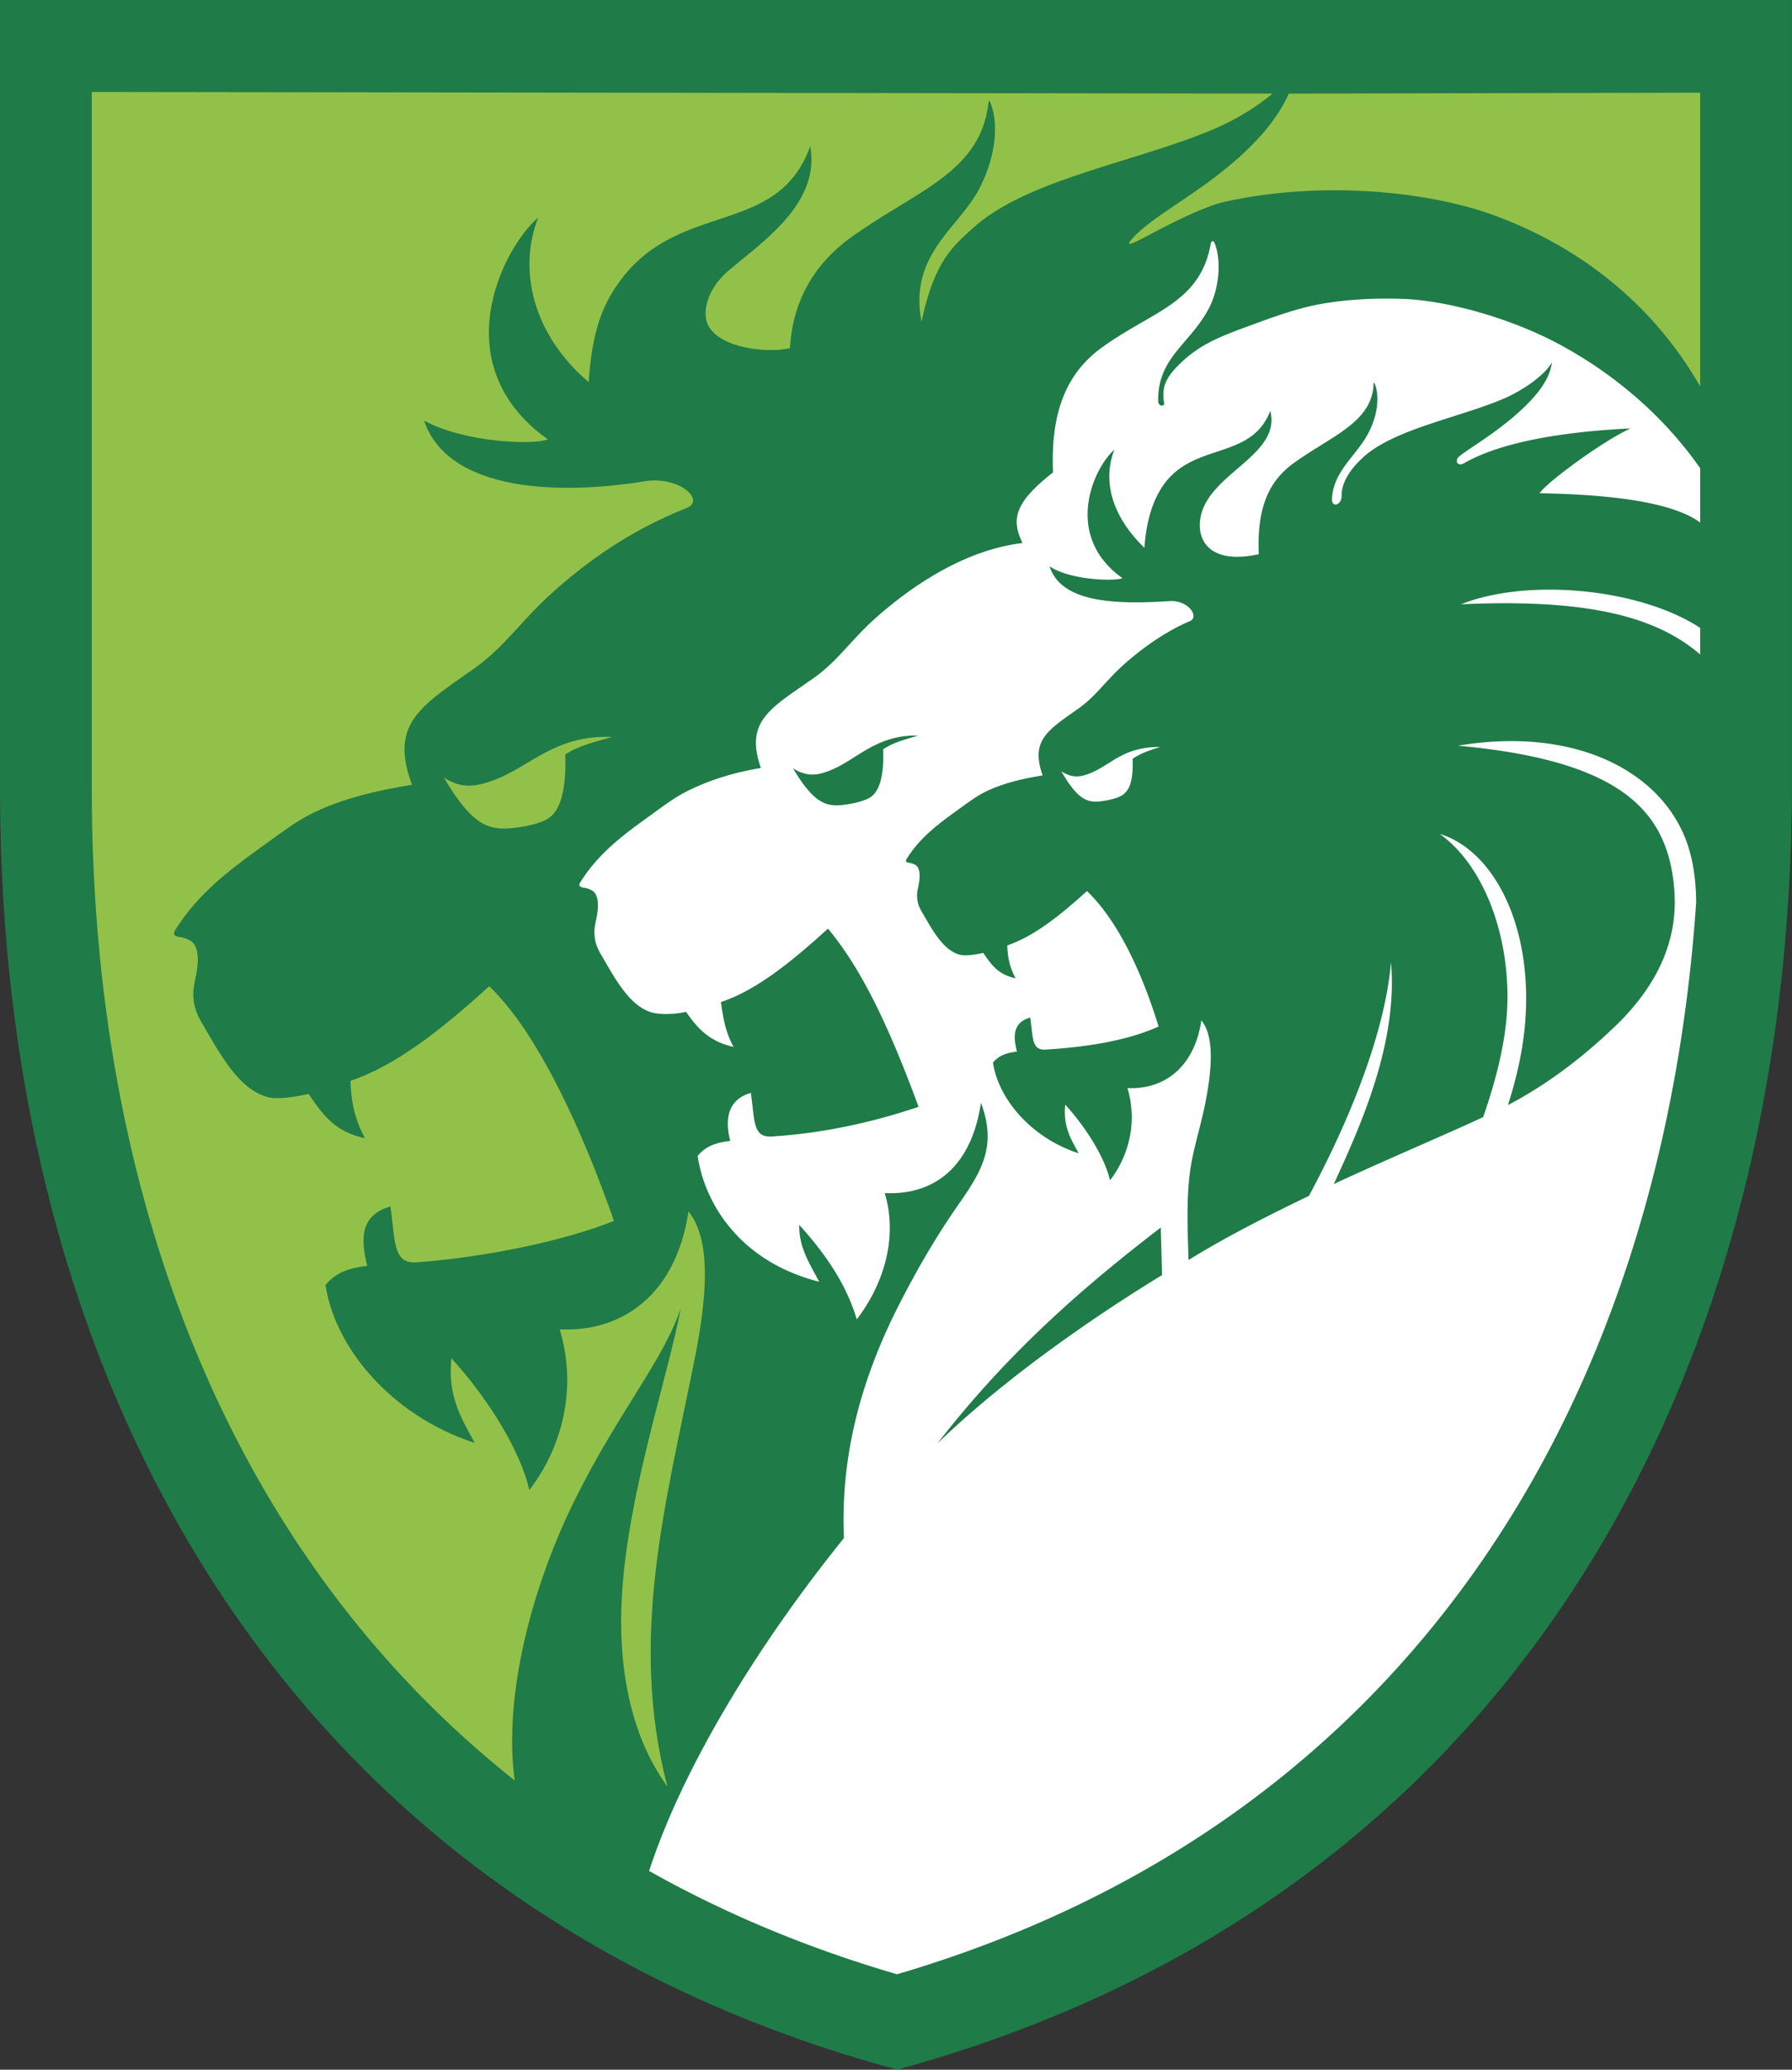
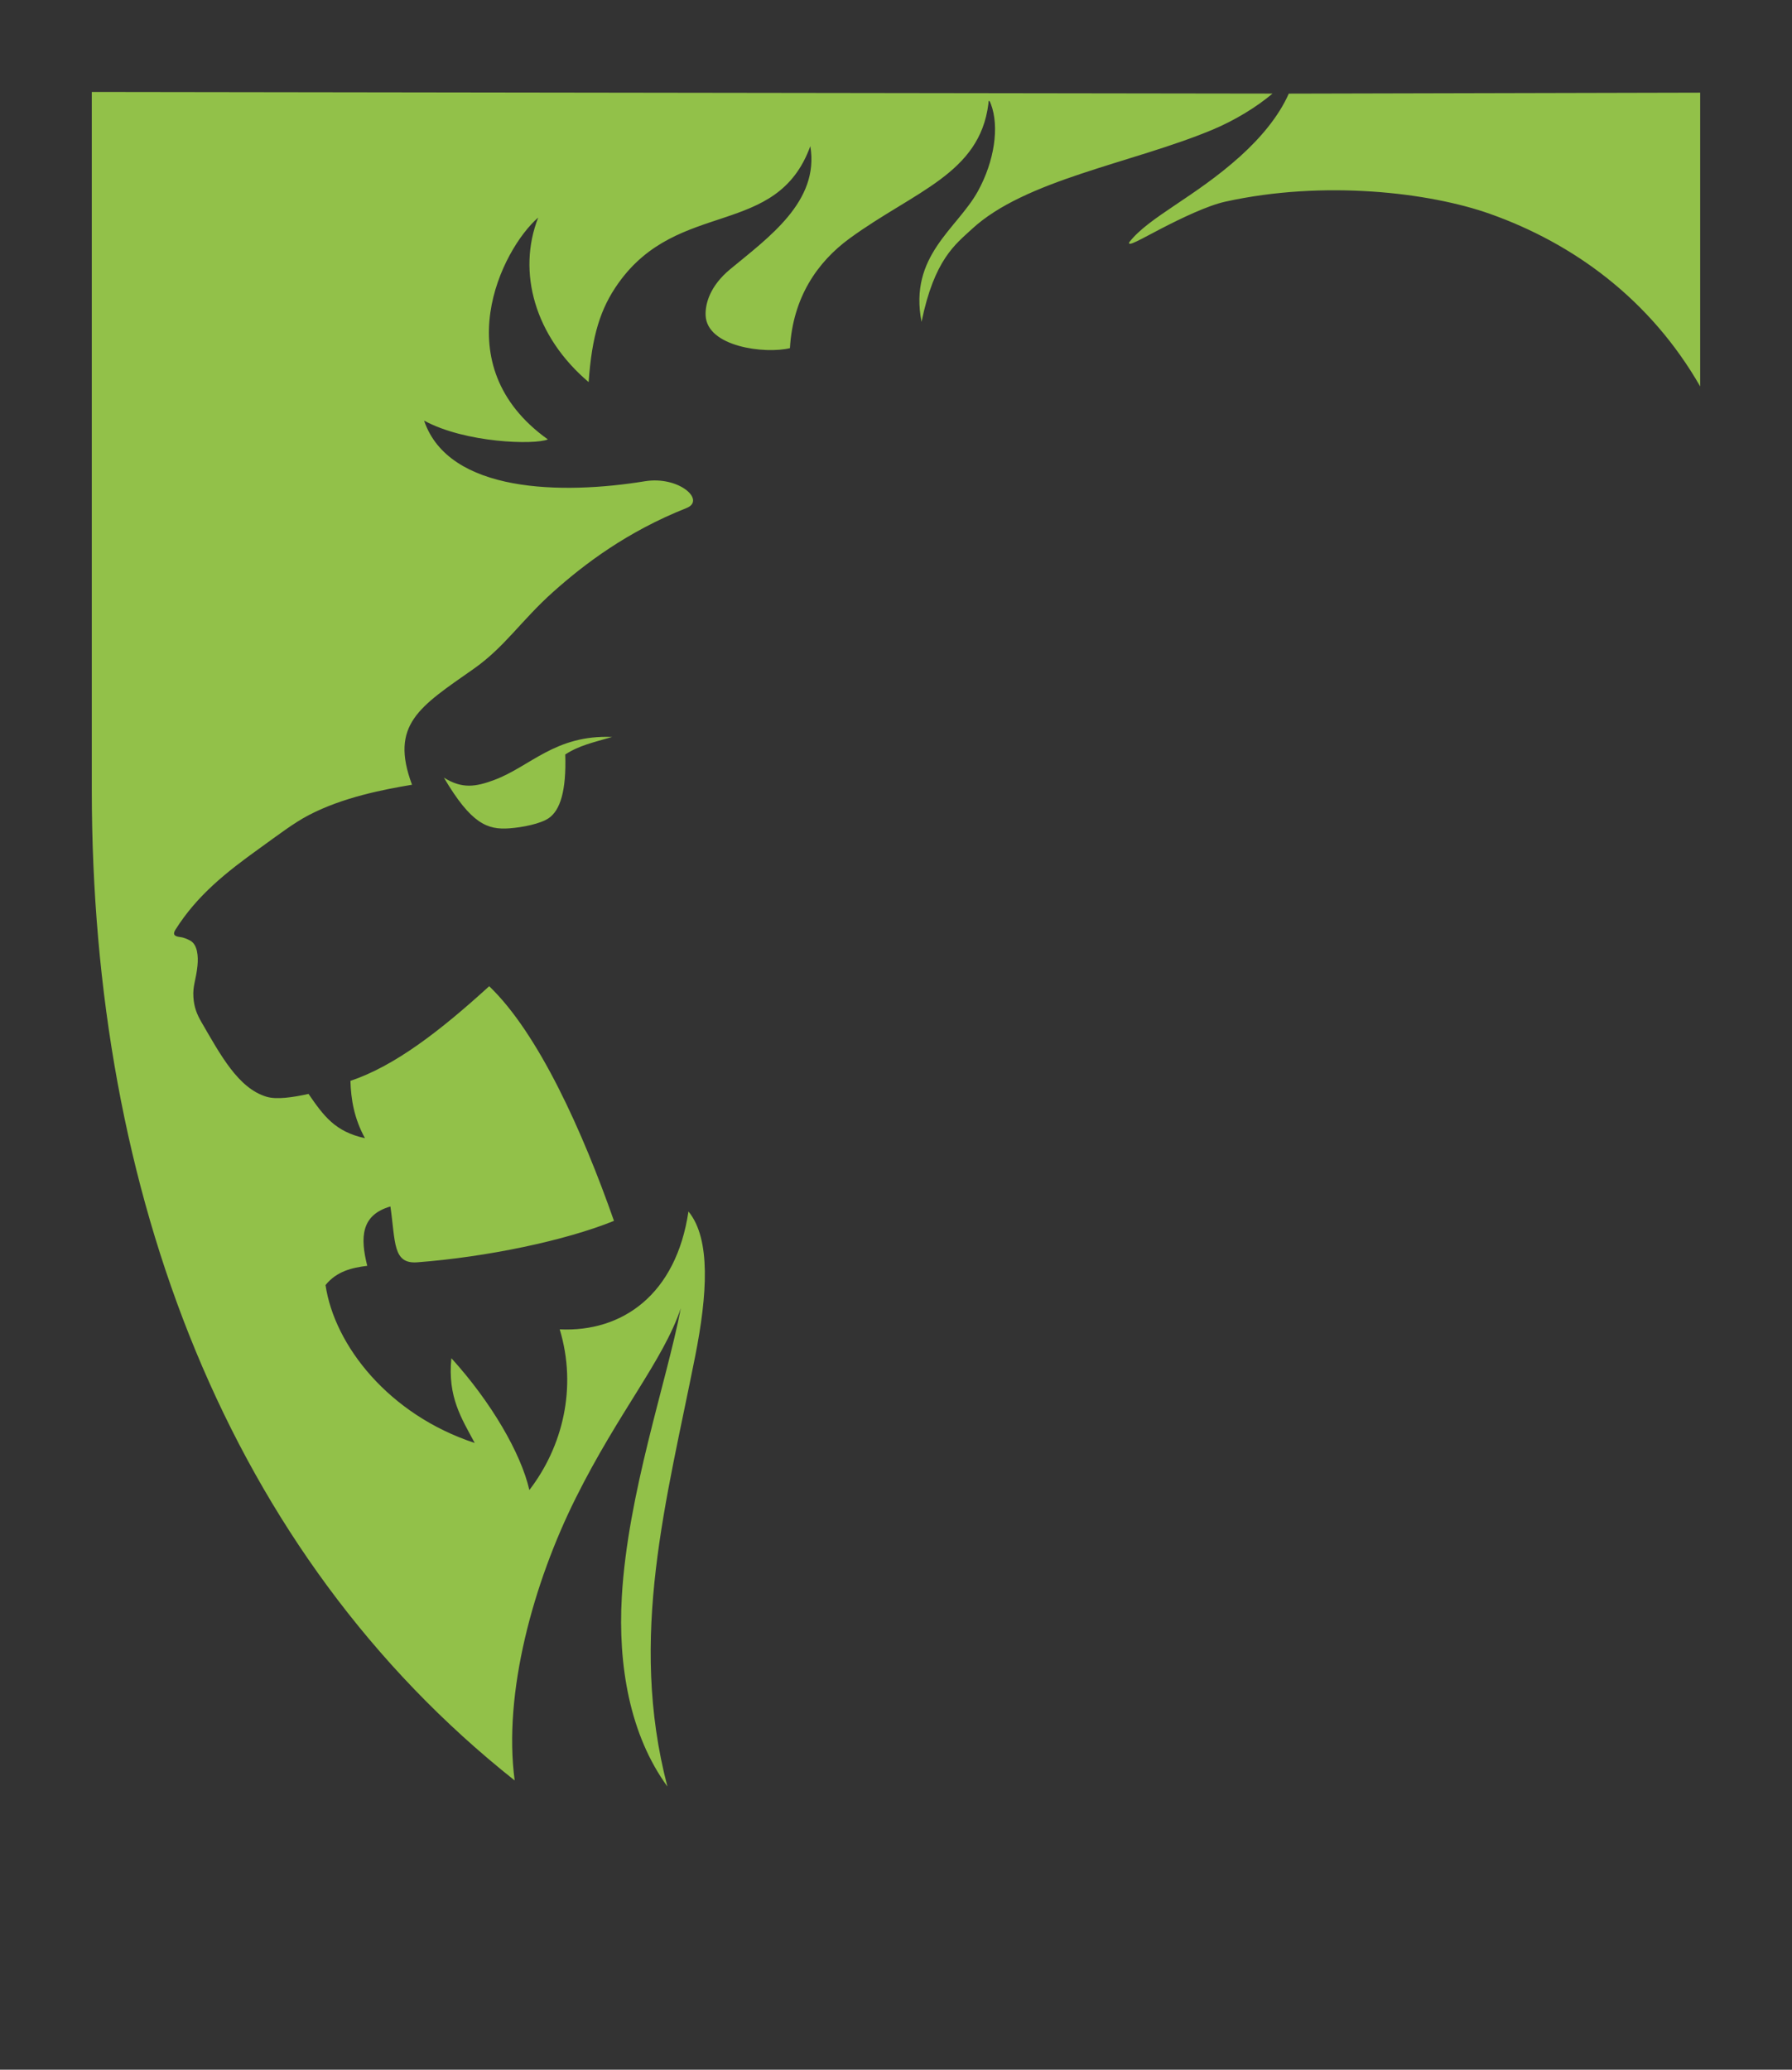
<svg xmlns="http://www.w3.org/2000/svg" xml:space="preserve" viewBox="0 56.46 200.61 231.63">
  <rect x="0" y="56.46" width="200.61" height="231.63" fill="#333333" stroke="none" />
  <g fill-rule="evenodd" clip-rule="evenodd">
-     <path fill="#1F7B47" d="M0 56.459h200.607v87.589c0 66.847-31.416 125.229-100.163 144.037C31.364 269.452 0 210.851 0 144.83V56.459z" />
    <path fill="#92C149" d="M10.276 66.75v78.081c0 45.177 15.259 85.459 47.341 110.891-1.311-9.771 2.088-22.098 6.842-31.622 4.83-9.678 9.788-15.386 11.759-21.235-1.622 8.379-5.946 20.742-6.608 32.307-.438 7.658.888 15.45 5.104 21.227-4.403-16.801-.075-32.034 3.123-48.222 1.333-6.755 1.772-13.053-.766-16.134-1.385 9.325-7.433 13.526-14.412 13.191 1.984 6.573.3 13.175-3.398 17.984-.942-4.141-4.312-9.892-8.73-14.755-.442 4.343 1.146 6.74 2.613 9.487-9.64-3.168-15.704-10.929-16.702-17.672 1.258-1.555 2.965-1.944 4.672-2.153-.808-3.192-.697-5.692 2.592-6.642.577 4.001.252 6.457 3.01 6.248 7.795-.593 16.581-2.432 22.017-4.637-3.493-9.971-8.436-20.965-13.968-26.261-5.559 5.065-10.605 8.937-15.534 10.591.059 2.109.424 4.219 1.625 6.418-3.33-.73-4.602-2.46-6.317-4.955-1.77.39-3.566.65-4.682.321-3.181-.938-5.171-4.685-7.298-8.344-.54-.928-.831-1.7-.907-2.802-.088-1.276.295-1.933.455-3.516.109-1.081-.001-2.361-.796-2.808-.381-.215-.81-.372-1.156-.41-.709-.078-.81-.348-.515-.818 2.457-3.911 5.819-6.521 9.33-9.045 2.106-1.513 3.907-2.906 5.634-3.801 3.815-1.977 8.282-2.837 11.521-3.38-2.518-6.75.855-8.728 6.89-12.961 3.514-2.465 5.339-5.437 8.946-8.651 3.489-3.109 8.262-6.724 14.888-9.352 2.2-.872-.849-3.622-4.658-3-9.237 1.507-21.966 1.328-24.714-6.787 4.621 2.516 12.396 2.732 13.854 2.103-11.646-8.308-5.153-21.304-1.081-24.825-2.391 6.109-.369 13.317 5.649 18.411.362-5.233 1.331-8.264 3.323-11.067 6.726-9.463 17.731-5.006 21.491-15.334 1.047 6.188-4.691 10.219-8.975 13.773-2.266 1.878-2.794 3.862-2.746 5.149.135 3.558 6.682 4.354 9.441 3.679.321-5.629 3.038-9.63 6.703-12.297 7.252-5.279 14.54-7.227 15.511-15.041.01-.202.019-.672.279.013.974 2.555.394 6.418-1.455 9.77-2.328 4.22-7.754 7.213-6.305 14.616 1.425-6.982 3.792-8.68 5.629-10.382 5.967-5.53 17.883-7.362 26.855-11.088 2.589-1.076 5.01-2.566 6.808-4.08L10.276 66.75zm180.055 32.959c-5.596-9.755-14.19-16.005-23.534-19.315-6.764-2.396-18.551-3.811-29.639-1.362-1.963.434-4.892 1.833-7.25 3.056-2.082 1.08-3.753 2.071-3.486 1.479 2.181-2.821 7.324-5.028 12.405-9.605 2.273-2.048 4.324-4.47 5.449-7.024l46.055-.108v32.879zm-140.64 43.779c2.05 1.29 3.582 1.018 5.58.284 4.091-1.502 6.851-5.097 13.259-4.836-2.078.607-3.665.934-5.252 1.961.135 4.082-.573 6.244-1.843 7.123-.909.63-2.914 1.033-4.39 1.143-2.462.183-4.279-.468-7.354-5.675z" />
-     <path fill="#FFF" d="M72.666 265.847c8.336 4.694 17.677 8.633 27.76 11.563 55.667-16.385 84.114-61.249 89.104-115.573.134-1.457.251-2.922.352-4.393-.025-3.086-.516-5.723-1.543-7.927-3.408-7.314-12.791-11.669-25.128-9.601 18.647 1.69 23.609 7.55 24.232 16.283.455 6.39-2.727 11.415-6.818 15.297-3.964 3.761-7.827 6.55-11.82 8.64 1.047-3.251 1.695-6.322 1.931-9.201.887-10.793-3.493-19.293-9.555-21.144 4.778 3.427 7.695 10.896 7.572 18.676-.061 3.841-1.03 8.171-2.718 13.017-4.53 2.1-11.201 4.911-16.72 7.49 2.891-6.296 7.215-15.721 6.402-24.826-.705 8.354-5.054 18.478-9.188 26.15-4.644 2.237-9.41 4.655-13.474 7.18-.151-4.373-.24-7.931.351-11.039.405-2.13 1.093-4.341 1.522-6.516.767-3.879 1.018-7.495-.439-9.265-.796 5.355-4.269 7.768-8.275 7.575 1.139 3.773.173 7.564-1.951 10.326-.542-2.377-2.477-5.68-5.014-8.473-.253 2.494.658 3.87 1.502 5.448-5.536-1.819-9.018-6.275-9.592-10.147.724-.894 1.702-1.116 2.683-1.237-.464-1.832-.399-3.268 1.489-3.813.331 2.297.144 3.685 1.729 3.587 4.234-.26 8.957-.913 12.642-2.581-2.086-6.771-4.844-12.119-8.021-15.16-3.192 2.909-6.09 5.132-8.92 6.081.034 1.212.244 2.423.933 3.686-1.911-.419-2.642-1.413-3.626-2.846-1.018.224-2.048.374-2.689.186-1.826-.539-2.969-2.69-4.189-4.792-.311-.532-.478-.976-.521-1.608-.052-.732.169-1.109.261-2.019.063-.62-.001-1.356-.457-1.612a1.862 1.862 0 0 0-.664-.236c-.407-.044-.465-.199-.296-.469 1.411-2.247 3.342-3.745 5.356-5.194 1.21-.868 2.244-1.669 3.236-2.183 2.191-1.135 4.755-1.628 6.616-1.94-1.366-3.876.49-5.011 3.955-7.442 2.018-1.416 3.065-3.122 5.138-4.967 2.003-1.785 4.504-3.593 7.262-4.807 1.308-.371.061-2.426-2.152-2.286-6.028.383-12.13.2-13.428-3.897 2.293 1.565 7.32 1.689 8.157 1.328-6.687-4.771-3.24-12.354-.902-14.375-1.372 3.508-.252 7.486 3.365 10.974.206-3.005.928-5.238 2.027-6.877 3.381-5.032 9.901-2.835 12.06-8.443 1.226 4.759-6.292 6.815-7.668 11.352-.834 2.748.545 5.965 6.379 4.689-.22-5.201 1.122-8.164 3.87-10.165 4.164-3.031 8.791-4.552 8.985-8.838.005-.116.012-.386.16.007.561 1.467.227 3.685-.836 5.61-1.335 2.422-3.807 4.102-3.981 7.146-.064 1.134 1.102.723 1.079-.276-.026-1.188.594-2.646 2.354-4.278 3.427-3.176 10.429-4.388 15.582-6.528 2.499-1.038 4.886-2.831 5.601-4.146-.243 2.085-1.969 4.008-3.777 5.638-2.918 2.629-6.394 4.499-6.761 5.073-.303.473.093.921.693.577 4.159-2.388 11.072-3.527 18.639-3.899-3.387 1.583-9.553 6.201-10.163 7.252 6.733.125 14.595.763 17.972 3.284v-6.075c-4.13-5.924-9.73-10.623-15.755-13.864-5.659-3.044-12.675-4.873-17.235-5.08-2.487-.113-6.159-.062-9.703.6-2.481.463-5.026 1.391-7.346 2.242-3.389 1.244-5.879 2.113-8.219 4.419-1.452 1.431-2.083 2.495-1.75 4.369.072.407-.651.449-.665-.2-.099-4.884 3.598-6.412 5.685-10.41 1.104-2.115 1.421-5.203.66-7.197-.204-.535-.43-.213-.456-.058-1.17 6.734-6.555 7.559-12.217 11.68-3.737 2.72-5.749 6.89-5.45 13.96-4.165 3.288-4.776 5.152-3.408 7.904-6.302.748-12.202 4.612-16.454 8.399-2.815 2.509-4.24 4.829-6.983 6.753-4.71 3.305-7.71 4.753-5.854 10.022-2.529.425-5.539 1.191-8.518 2.733-1.348.698-2.754 1.787-4.398 2.968-2.74 1.969-5.365 4.006-7.283 7.061-.23.366-.152.577.402.638.27.03.604.153.902.321.621.349.707 1.348.622 2.191-.125 1.236-.425 1.748-.355 2.744.059.86.287 1.463.708 2.188 1.66 2.856 3.214 5.78 5.697 6.514.872.257 2.464.242 3.846-.062 1.338 1.948 2.713 3.347 5.312 3.918-.938-1.718-1.174-3.365-1.411-5.013 3.848-1.29 7.644-4.265 11.983-8.22 3.366 4.039 6.449 9.881 10.141 19.943-5.008 1.696-10.666 2.967-16.424 3.319-2.155.132-1.9-1.753-2.35-4.877-2.567.741-2.94 2.883-2.309 5.375-1.333.163-2.665.467-3.647 1.682.779 5.263 4.656 11.797 13.609 14.08-1.146-2.145-2.29-3.921-2.231-6.359 3.449 3.797 5.413 7.143 6.435 10.566 2.887-3.755 4.677-9.003 3.129-14.135 5.447.263 9.693-2.827 10.774-10.107 1.671 4.504.376 7.239-2.21 10.942-1.838 2.631-4.069 6.021-6.865 11.473-4.006 7.811-6.692 16.483-6.266 26.309-9.604 11.881-18.04 25.669-21.808 37.248zm117.665-136.139c-4.942-4.267-12.66-6.259-26.771-5.618 7.345-2.949 19.945-1.83 26.771 2.644v2.974zm-71.519 13.073c1.205.76 2.049.69 3.222.219 2.403-.965 3.659-2.954 7.843-2.944-1.22.396-2.152.685-3.084 1.33.079 2.485-.337 3.461-1.083 4.012-.533.395-1.712.665-2.578.75-1.446.142-2.514-.233-4.32-3.367zM104.945 218c8.001-10.313 16.438-17.587 25.001-24.16l.14 5.322c-9.628 5.883-18.709 12.606-25.141 18.838zm-16.176-75.553c1.525.928 2.593.843 4.078.268 3.042-1.178 5.164-4.032 9.928-3.935-1.544.482-2.725.749-3.905 1.537.1 3.033-.426 4.651-1.37 5.324-.675.481-2.167.811-3.264.916-1.83.172-3.181-.285-5.467-4.11z" />
  </g>
</svg>